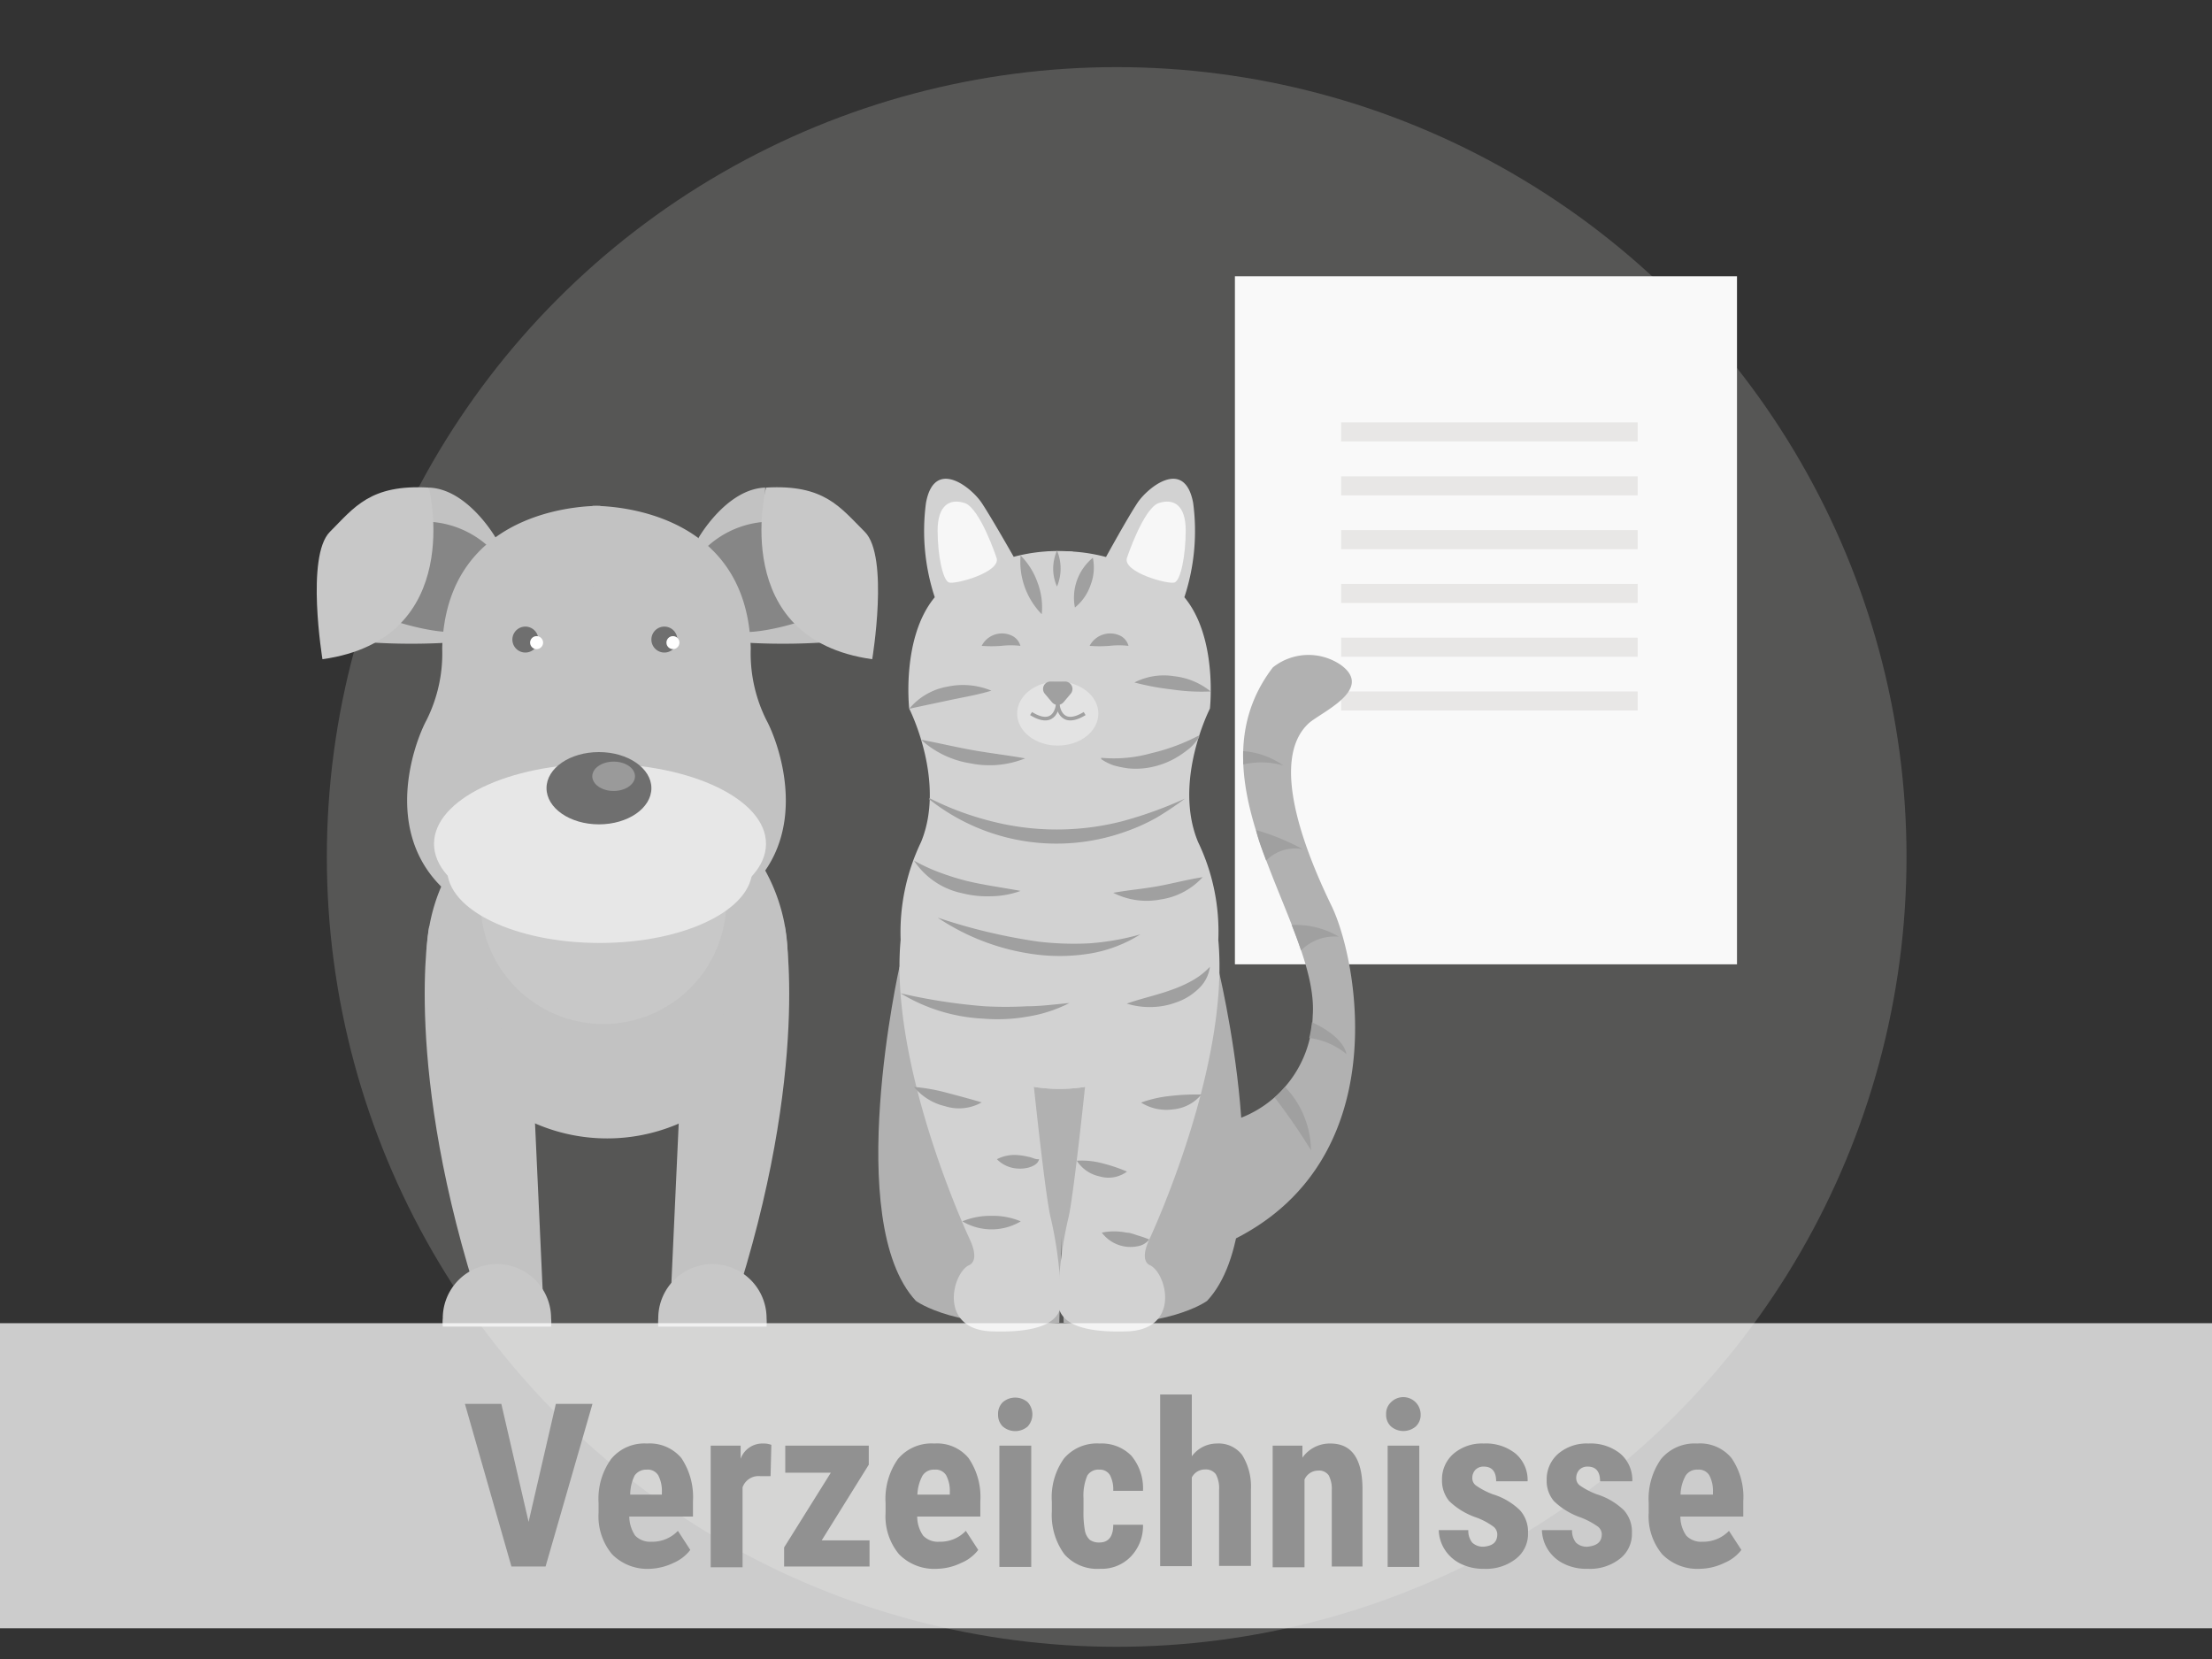
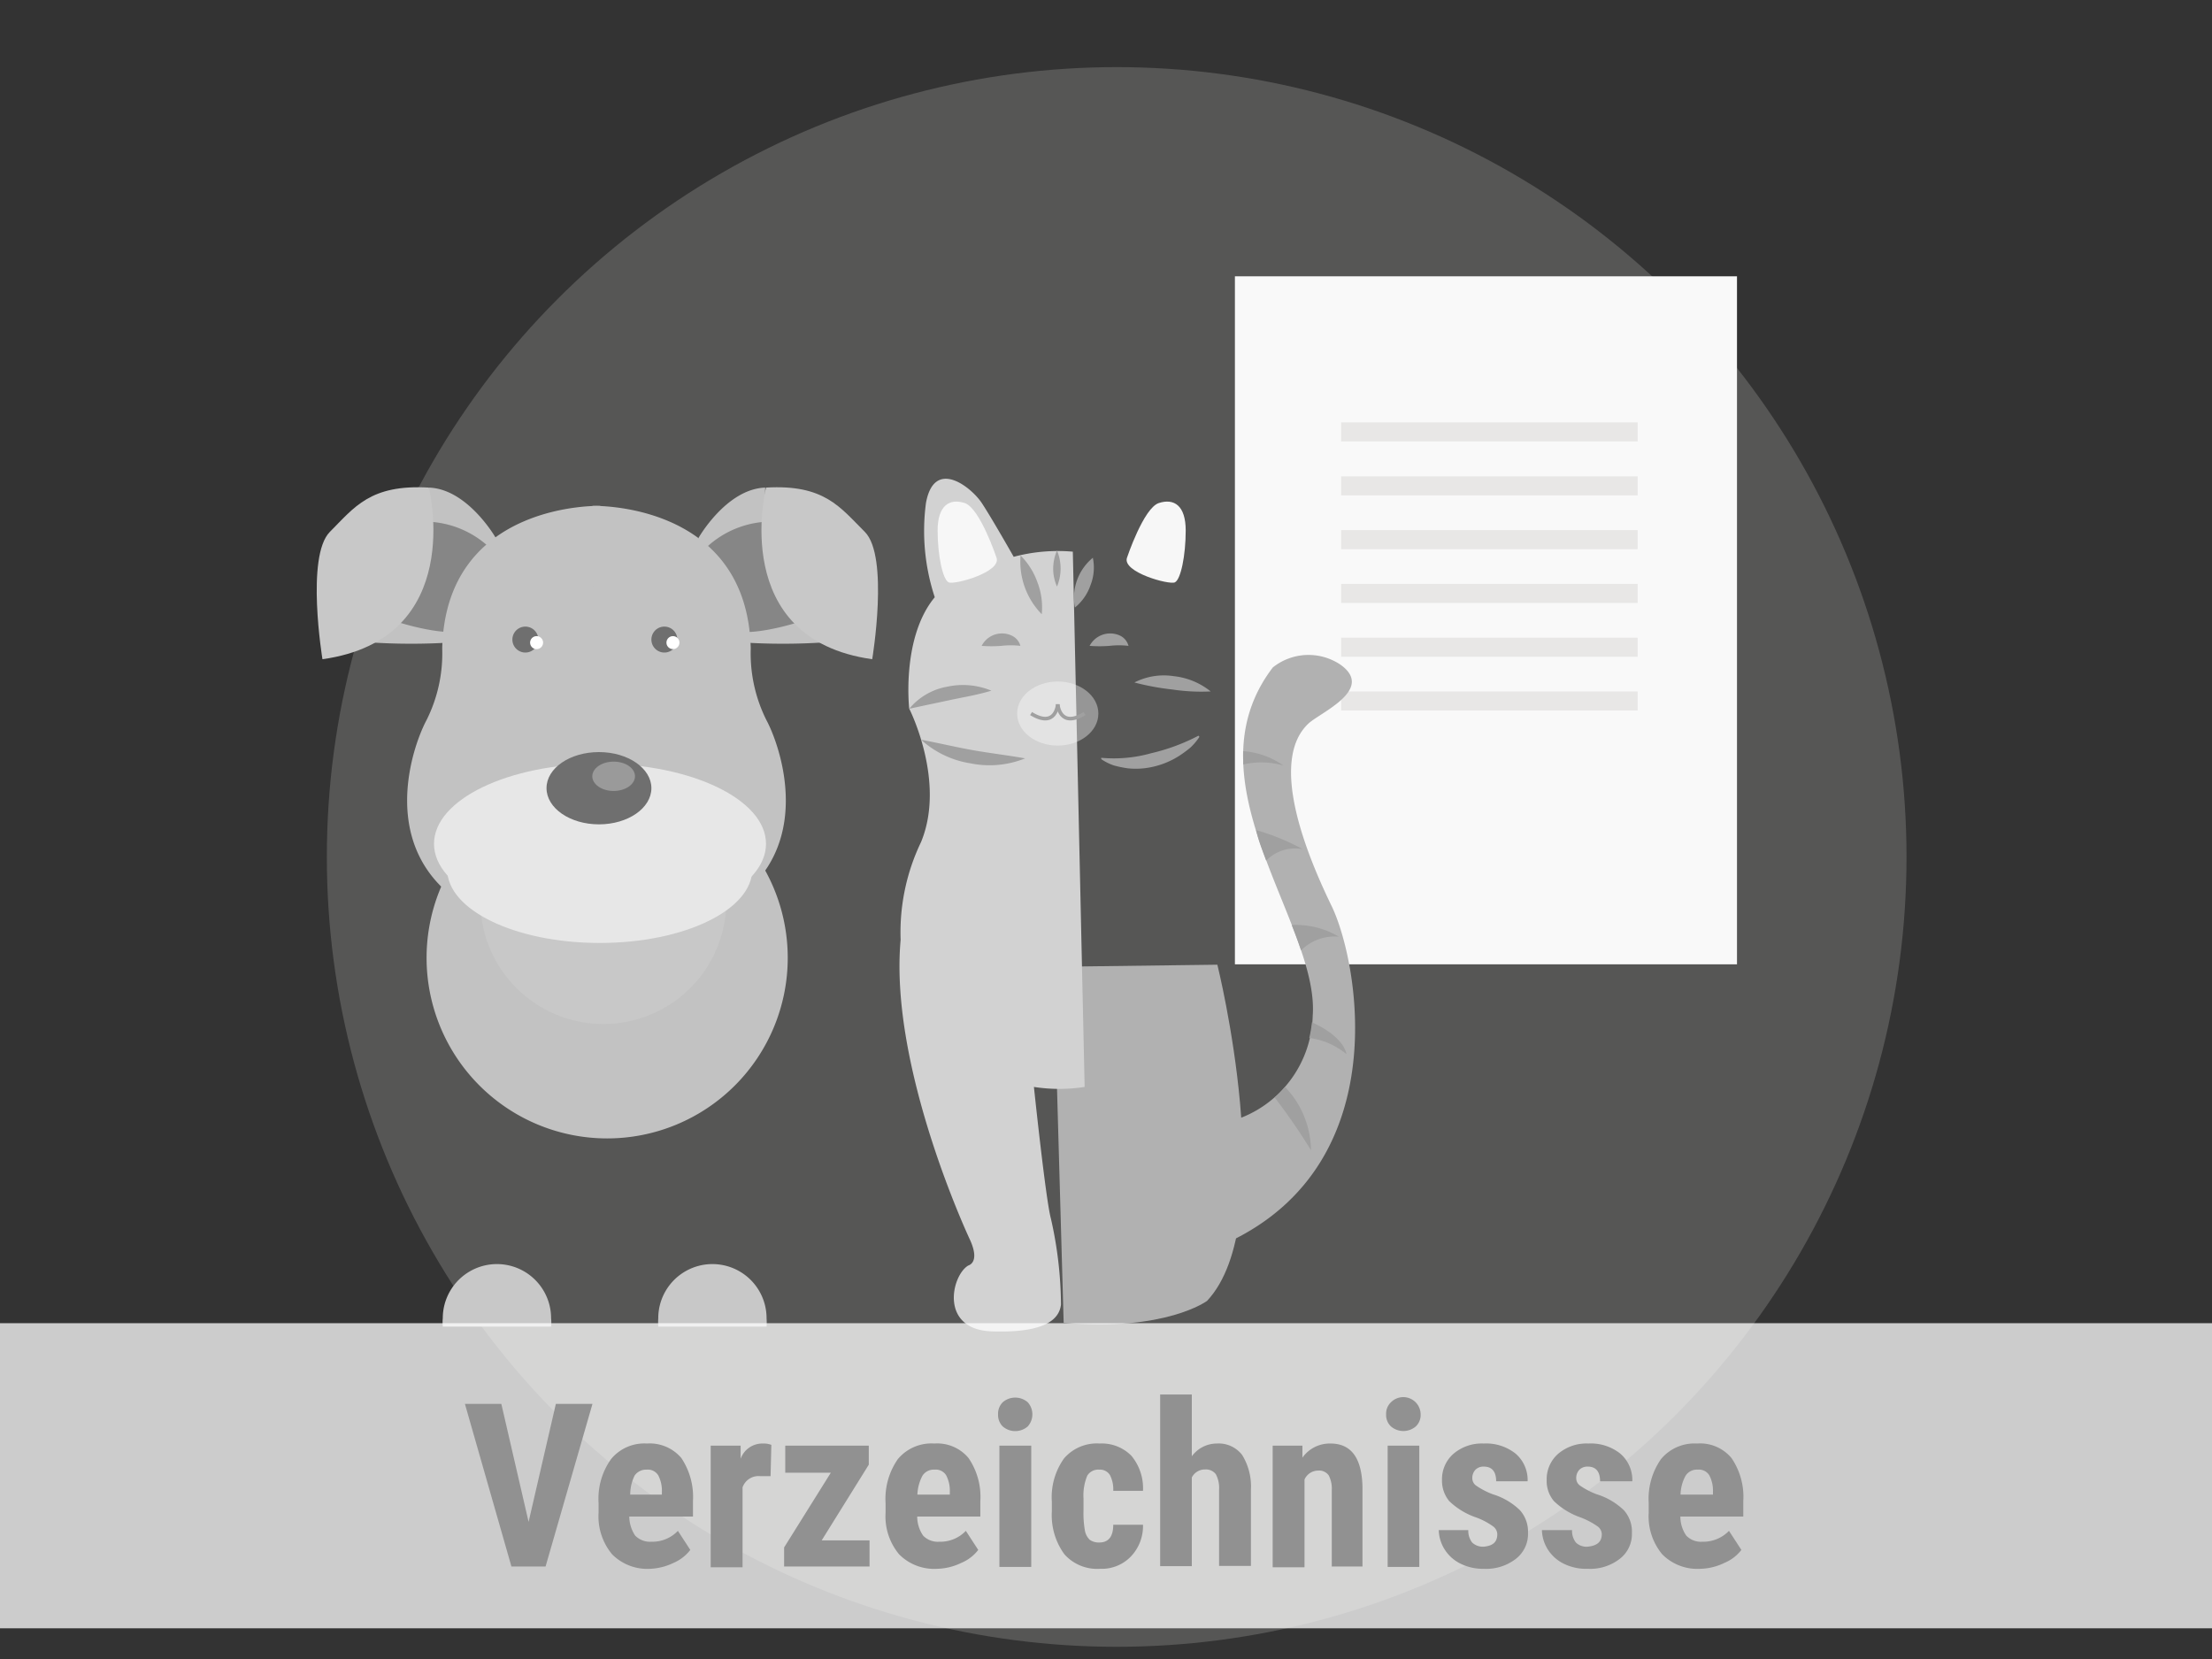
<svg xmlns="http://www.w3.org/2000/svg" viewBox="0 0 116 87">
  <rect x="0" y="0" width="116" height="87" fill="#333333" stroke="none" />
  <g data-name="Ebene 1">
    <circle cx="58.56" cy="44.94" r="41.42" fill="#aeacaa" opacity=".29" />
    <path fill="#f9f9f9" d="M64.76 14.49h26.33v36.08H64.76z" />
    <path fill="none" stroke="#e8e7e6" stroke-miterlimit="10" d="M70.33 22.65h15.55M70.33 25.48h15.55M70.33 28.3h15.55M70.33 31.12h15.55M70.33 33.94h15.55M70.33 36.76h15.55" />
    <path d="M41.31 50.23a9.47 9.47 0 1 1-9.47-9.47 9.47 9.47 0 0 1 9.47 9.47Z" fill="#c2c2c2" />
-     <path d="M22.51 48.55S21.08 56 25.23 68.64l3.28.15-.57-12.44ZM41.15 48.55s1.43 7.45-2.72 20.09l-3.29.15.57-12.44Z" fill="#c2c2c2" />
    <path d="M28.9 69.57a2.12 2.12 0 0 0 0-.44 2.84 2.84 0 0 0-5.68 0 2.12 2.12 0 0 0 0 .44ZM40.2 69.57a3.13 3.13 0 0 0 0-.44 2.84 2.84 0 0 0-5.68 0 3.15 3.15 0 0 0 0 .44ZM38.09 47.25a6.45 6.45 0 1 1-6.45-6.45 6.45 6.45 0 0 1 6.45 6.45Z" fill="#c8c8c8" />
    <path d="M26 28.21s-1.47-2.57-3.51-2.64c0 0 .29 6.68-3.21 8.11a33.6 33.6 0 0 0 4.57 0c1.61-.14 2.15-5.47 2.15-5.47Z" fill="#c2c2c2" />
    <path d="M25.71 28.75A5 5 0 0 0 22 27.36c-2.07.28-1.32 4.82-1.93 5 0 0 2.65 1 4.22.75s1.42-4.36 1.42-4.36Z" fill="#868686" />
    <path d="M22.49 25.57s2 7.94-5.58 9c0 0-.89-5.4.39-6.68s2.11-2.5 5.19-2.32Z" fill="#c8c8c8" />
    <path d="M36.63 28.21s1.46-2.57 3.5-2.64c0 0-.28 6.68 3.22 8.11a33.71 33.71 0 0 1-4.58 0c-1.57-.14-2.14-5.47-2.14-5.47ZM31.48 26.53s-8.11-.25-8.29 7.48a7.81 7.81 0 0 1-.82 3.75c-1 1.86-4 10.79 9 11.55Z" fill="#c2c2c2" />
    <path d="M37 28.75a5 5 0 0 1 3.75-1.39c2.08.28 1.33 4.82 1.93 5 0 0-2.64 1-4.21.75S37 28.75 37 28.75Z" fill="#868686" />
    <path d="M31.07 26.53s8.12-.25 8.3 7.48a7.81 7.81 0 0 0 .82 3.75c1 1.86 4 10.79-9 11.55Z" fill="#c2c2c2" />
    <path d="M39.45 45.59c0 2.13-3.57 3.86-8 3.86s-8-1.73-8-3.86 3.58-3.85 8-3.85 8 1.72 8 3.85Z" fill="#e7e7e7" />
    <path d="M40.17 44.25c0 2.32-3.9 4.2-8.71 4.2s-8.7-1.88-8.7-4.2 3.9-4.2 8.7-4.2 8.71 1.88 8.71 4.2Z" fill="#e7e7e7" />
    <path d="M34.16 41.33c0 1.05-1.23 1.9-2.75 1.9s-2.75-.85-2.75-1.9 1.23-1.89 2.75-1.89 2.75.85 2.75 1.89Z" fill="#6f6f6f" />
    <path d="M33.3 40.71c0 .42-.5.77-1.12.77s-1.12-.35-1.12-.77.5-.77 1.12-.77 1.12.34 1.12.77Z" fill="#9a9a9a" />
    <path d="M28.23 33.54a.68.68 0 1 1-.68-.68.68.68 0 0 1 .68.68ZM35.52 33.54a.68.68 0 0 1-1.36 0 .68.68 0 0 1 1.36 0Z" fill="#6f6f6f" />
    <path d="M40.17 25.57s-2 7.94 5.57 9c0 0 .9-5.4-.39-6.68s-2.11-2.5-5.18-2.32Z" fill="#c8c8c8" />
    <path d="M28.48 33.7a.34.34 0 1 1-.34-.34.34.34 0 0 1 .34.34ZM35.63 33.7a.34.34 0 0 1-.34.34.34.34 0 0 1 0-.68.34.34 0 0 1 .34.34Z" fill="#fff" />
-     <path d="M47.17 50.7s-3 13.36.86 17.52c0 0 2.17 1.62 7.52 1.15l.53-18.67Z" fill="#b1b1b1" />
    <path d="M63.84 50.59s3.35 13.47-.54 17.63c0 0-2.18 1.62-7.52 1.15l-.53-18.67Z" fill="#b1b1b1" />
    <path d="M50.86 65s-4.24-9-3.63-15.71a10.93 10.93 0 0 1 1.07-5.13c1.32-3.19-.62-7-.62-7s-.42-3.72 1.34-5.84a11.1 11.1 0 0 1-.46-4.95c.44-2.39 2.39-.8 2.92 0s1.68 2.83 1.68 2.83a9 9 0 0 1 3.1-.27L56.88 57a8.66 8.66 0 0 1-2.66 0s.62 5.92.89 6.9a21 21 0 0 1 .53 4.51c-.09.79-.86 1.5-3.62 1.41s-2.13-2.92-1.25-3.45c0-.01.66-.13.09-1.37Z" fill="#d2d2d2" />
-     <path d="M60.27 65s4.24-9 3.62-15.71a10.82 10.82 0 0 0-1.06-5.13c-1.33-3.19.62-7 .62-7s.42-3.72-1.34-5.84a11.1 11.1 0 0 0 .46-4.95c-.45-2.39-2.39-.8-2.92 0S58 29.21 58 29.21a9 9 0 0 0-3.1-.27L54.25 57a8.61 8.61 0 0 0 2.65 0s-.62 5.92-.88 6.9a20.39 20.39 0 0 0-.53 4.51c.09.79.86 1.5 3.61 1.41s2.14-2.92 1.25-3.45c0-.01-.65-.13-.08-1.37Z" fill="#d2d2d2" />
    <path d="M64.08 58.91a5.91 5.91 0 0 0 4.76-5.64C69.2 48.47 62.16 41 66.75 35a3 3 0 0 1 3.55-.14c1.82 1.3-1.08 2.51-1.69 3.09-2.06 1.95-.15 6.74 1.22 9.56s3.4 13.38-5.29 17.57Z" fill="#b1b1b1" />
    <path d="M65.2 40.09a4.12 4.12 0 0 1 2.11.06 4.18 4.18 0 0 0-2.12-.76c0 .23 0 .47.01.7ZM66.4 45.13a2.13 2.13 0 0 1 1.91-.6 11.83 11.83 0 0 0-2.44-1c.13.57.34 1.09.53 1.6ZM70.21 49.12a4.41 4.41 0 0 0-2.47-.61c.18.45.34.89.49 1.33a2.49 2.49 0 0 1 1.98-.72ZM70.61 55.28s-.07-.88-1.81-1.67a6.67 6.67 0 0 1-.14.82 3.85 3.85 0 0 1 1.95.85ZM67.39 57a4.79 4.79 0 0 1-.54.56 31.67 31.67 0 0 1 1.9 2.76A4.89 4.89 0 0 0 67.39 57Z" fill="#a0a0a0" />
    <path d="M59.1 29.25s.87-2.61 1.67-2.87 1.41.13 1.41 1.44-.26 2.58-.57 2.72-2.77-.54-2.51-1.29ZM52.26 29.25s-.87-2.61-1.67-2.87-1.42.13-1.42 1.44.27 2.58.58 2.72 2.77-.54 2.51-1.29Z" fill="#f7f7f7" />
-     <path d="M48.75 41.86A15.52 15.52 0 0 0 52 43.07a13.81 13.81 0 0 0 6.84 0 21.37 21.37 0 0 0 3.3-1.19 16.64 16.64 0 0 1-1.49 1 10.15 10.15 0 0 1-1.65.74 10.74 10.74 0 0 1-10.29-1.72ZM47.93 45.13a9.47 9.47 0 0 0 1.34.62 13.39 13.39 0 0 0 1.36.43c.92.23 1.87.35 2.89.54A4.67 4.67 0 0 1 52 47a5.42 5.42 0 0 1-1.55-.16 4 4 0 0 1-2.52-1.71ZM63.07 46a3.72 3.72 0 0 1-2.21 1.17 3.86 3.86 0 0 1-2.48-.35c.84-.15 1.6-.21 2.36-.35s1.5-.34 2.33-.47ZM49.17 48.12a29.76 29.76 0 0 0 5.28 1.26 15.9 15.9 0 0 0 2.67.09A13.22 13.22 0 0 0 59.8 49a7.12 7.12 0 0 1-2.61 1 9.88 9.88 0 0 1-2.82.06 11.94 11.94 0 0 1-5.2-1.94ZM47.93 57a9.71 9.71 0 0 1 1.81.33c.57.15 1.1.29 1.74.48a2.4 2.4 0 0 1-1.92.2A3 3 0 0 1 47.93 57ZM54.49 60.79c-.06.26-.33.37-.52.43a1.75 1.75 0 0 1-.6.06 1.63 1.63 0 0 1-1.09-.49 2 2 0 0 1 1.14-.21 3.26 3.26 0 0 1 .53.09c.17.02.33.14.54.12ZM50.46 64.05a3.87 3.87 0 0 1 1.54-.29 3.73 3.73 0 0 1 1.53.29 3 3 0 0 1-3.06 0ZM63 57.4a2.18 2.18 0 0 1-1.51.78 2.49 2.49 0 0 1-1.65-.36 6.38 6.38 0 0 1 1.57-.35A11.49 11.49 0 0 1 63 57.4ZM56.47 60.87a4.19 4.19 0 0 1 1.36.14 8.28 8.28 0 0 1 1.27.43 1.63 1.63 0 0 1-1.44.25 1.87 1.87 0 0 1-1.19-.82ZM60.27 65a1 1 0 0 1-.64.36 1.88 1.88 0 0 1-1.85-.72 3.24 3.24 0 0 1 1.29 0c.19 0 .38.08.57.14s.36.11.63.22ZM47.23 52.09a29.63 29.63 0 0 0 4.41.68 20.14 20.14 0 0 0 2.2 0c.74 0 1.47-.1 2.24-.17a7.24 7.24 0 0 1-2.18.71 9 9 0 0 1-2.32.11 9.18 9.18 0 0 1-4.35-1.33ZM63.45 50.7a1.91 1.91 0 0 1-.63 1.18 3.08 3.08 0 0 1-1.15.69 3.87 3.87 0 0 1-1.29.24 4 4 0 0 1-1.29-.18c.83-.29 1.61-.45 2.34-.72a6.7 6.7 0 0 0 1.06-.47 3.87 3.87 0 0 0 .96-.74Z" fill="#a0a0a0" />
    <ellipse cx="55.47" cy="37.42" rx="2.13" ry="1.68" fill="#fff" opacity=".38" />
-     <path d="m55.77 36.83.38-.45a.39.39 0 0 0-.29-.64h-.78a.39.39 0 0 0-.29.64l.38.45a.4.4 0 0 0 .6 0Z" fill="#a0a0a0" />
    <path d="M55.47 36.93s.09 1.3 1.41.49" fill="none" stroke="#a0a0a0" stroke-miterlimit="10" stroke-width=".19" />
    <path d="M51.48 33.87a1.19 1.19 0 0 1 1-.65 1.17 1.17 0 0 1 .63.14.82.82 0 0 1 .4.51 4.29 4.29 0 0 0-1 0 6.8 6.8 0 0 1-1.03 0ZM57.14 33.87a1.22 1.22 0 0 1 1.65-.51.84.84 0 0 1 .39.51 4.27 4.27 0 0 0-1 0 6.76 6.76 0 0 1-1.04 0Z" fill="#a0a0a0" />
    <path d="M55.47 36.93s-.09 1.3-1.4.49" fill="none" stroke="#a0a0a0" stroke-miterlimit="10" stroke-width=".19" />
    <path d="M48.3 38.79c1 .19 1.82.39 2.72.55s1.78.26 2.74.43a5 5 0 0 1-2.87.26 5 5 0 0 1-2.59-1.24ZM47.68 37.17a3.34 3.34 0 0 1 2-1.16 3.89 3.89 0 0 1 2.31.21c-.76.23-1.46.34-2.16.49s-1.38.29-2.15.46ZM63.49 36.26a10.21 10.21 0 0 1-2-.1 13.68 13.68 0 0 1-2-.37 3.39 3.39 0 0 1 2.07-.33 3.7 3.7 0 0 1 1.93.8ZM62.9 38.64a3 3 0 0 1-.48.57 6 6 0 0 1-.57.42 4.3 4.3 0 0 1-1.3.56 4 4 0 0 1-1.42.1 5.75 5.75 0 0 1-.72-.15 2.72 2.72 0 0 1-.66-.33v-.07a7.24 7.24 0 0 0 2.62-.24 10.42 10.42 0 0 0 2.48-.92ZM53.52 29.13a3.77 3.77 0 0 1 .89 1.42 3.65 3.65 0 0 1 .22 1.66 3.94 3.94 0 0 1-1.11-3.08ZM57.31 29.25a2.51 2.51 0 0 1-.12 1.43 2.59 2.59 0 0 1-.82 1.18 2.71 2.71 0 0 1 .94-2.61ZM55.43 28.87a2.45 2.45 0 0 1 0 1.89 2.31 2.31 0 0 1-.2-.94 2.44 2.44 0 0 1 .2-.95Z" fill="#a0a0a0" />
    <path fill="#fff" opacity=".75" d="M0 69.39h116v16H0z" />
    <g fill="#919191">
      <path d="m27.72 79.81 1.43-6.19h1.92l-2.46 8.53h-1.79l-2.44-8.53h1.91ZM34.1 82.27a2.6 2.6 0 0 1-2-.76 3.11 3.11 0 0 1-.71-2.18v-.51a3.57 3.57 0 0 1 .66-2.31 2.26 2.26 0 0 1 1.88-.81 2.17 2.17 0 0 1 1.8.76 3.67 3.67 0 0 1 .61 2.26v.81H33a1.83 1.83 0 0 0 .31 1 1.09 1.09 0 0 0 .85.32 1.85 1.85 0 0 0 1.39-.57l.65 1a2.21 2.21 0 0 1-.88.68 3.12 3.12 0 0 1-1.22.31Zm-1.05-3.89h1.66v-.15a1.74 1.74 0 0 0-.19-.86.64.64 0 0 0-.61-.3.73.73 0 0 0-.63.31 2.26 2.26 0 0 0-.23 1ZM40.41 77.41h-.55a.89.89 0 0 0-.92.59v4.19h-1.67v-6.38h1.57v.69a1.21 1.21 0 0 1 1.16-.8 1.15 1.15 0 0 1 .45.07ZM43.09 80.78h2.51v1.37h-4.48v-1l2.45-3.92h-2.39v-1.42h4.38v1ZM49.15 82.27a2.59 2.59 0 0 1-2-.76 3.11 3.11 0 0 1-.71-2.18v-.51a3.63 3.63 0 0 1 .65-2.31A2.3 2.3 0 0 1 49 75.7a2.14 2.14 0 0 1 1.79.76 3.6 3.6 0 0 1 .62 2.26v.81H48.1a1.76 1.76 0 0 0 .31 1 1.07 1.07 0 0 0 .85.32 1.85 1.85 0 0 0 1.39-.57l.65 1a2.18 2.18 0 0 1-.89.68 3.05 3.05 0 0 1-1.26.31Zm-1-3.89h1.66v-.15a1.74 1.74 0 0 0-.19-.86.64.64 0 0 0-.61-.3.7.7 0 0 0-.63.31 2.26 2.26 0 0 0-.27 1ZM52.34 74.17a.85.85 0 0 1 .24-.63 1 1 0 0 1 1.32 0 .95.95 0 0 1 0 1.26 1 1 0 0 1-1.32 0 .85.85 0 0 1-.24-.63Zm1.74 8h-1.67v-6.36h1.67ZM57.65 80.89c.48 0 .73-.31.73-.93h1.56a2.31 2.31 0 0 1-.64 1.67 2.12 2.12 0 0 1-1.61.64 2.3 2.3 0 0 1-1.87-.76 3.47 3.47 0 0 1-.66-2.25v-.5a3.5 3.5 0 0 1 .64-2.28 2.27 2.27 0 0 1 1.87-.78 2.18 2.18 0 0 1 1.66.64 2.66 2.66 0 0 1 .61 1.84h-1.56a1.64 1.64 0 0 0-.17-.82.61.61 0 0 0-.56-.29.68.68 0 0 0-.63.31 2.69 2.69 0 0 0-.2 1.19v.65a5.22 5.22 0 0 0 .08 1.08.89.89 0 0 0 .25.45.82.82 0 0 0 .5.14ZM62.5 76.37a1.63 1.63 0 0 1 1.32-.67 1.55 1.55 0 0 1 1.32.6 3.14 3.14 0 0 1 .46 1.82v4h-1.67v-4a1.53 1.53 0 0 0-.17-.81.65.65 0 0 0-.56-.25.77.77 0 0 0-.7.42v4.65h-1.66v-9h1.66ZM68.3 75.81v.63a1.76 1.76 0 0 1 1.47-.74c1.09 0 1.65.76 1.68 2.29v4.16h-1.61v-4a1.52 1.52 0 0 0-.16-.78.62.62 0 0 0-.57-.25.78.78 0 0 0-.7.47v4.6h-1.67v-6.38ZM72.69 74.17a.82.82 0 0 1 .25-.63.91.91 0 0 1 1.56.63.82.82 0 0 1-.25.63 1 1 0 0 1-1.31 0 .82.82 0 0 1-.25-.63Zm1.74 8h-1.66v-6.36h1.66ZM78.52 80.45a.53.53 0 0 0-.2-.39 3.66 3.66 0 0 0-.9-.48 3.81 3.81 0 0 1-1.42-.86 1.68 1.68 0 0 1-.38-1.11 1.77 1.77 0 0 1 .6-1.37 2.29 2.29 0 0 1 1.59-.54 2.48 2.48 0 0 1 1.67.53 1.82 1.82 0 0 1 .63 1.45h-1.65c0-.51-.22-.77-.65-.77a.59.59 0 0 0-.43.16.62.62 0 0 0-.17.46.47.47 0 0 0 .19.37 4 4 0 0 0 .88.46 3.51 3.51 0 0 1 1.43.84 1.68 1.68 0 0 1 .42 1.19 1.64 1.64 0 0 1-.64 1.36 2.53 2.53 0 0 1-1.67.52 2.65 2.65 0 0 1-1.23-.27 2.06 2.06 0 0 1-.84-.76 2 2 0 0 1-.3-1H77a1 1 0 0 0 .2.65.82.82 0 0 0 .62.22c.48-.05.7-.25.7-.66ZM84 80.45a.53.53 0 0 0-.2-.39 4.11 4.11 0 0 0-.9-.48 3.81 3.81 0 0 1-1.41-.86 1.63 1.63 0 0 1-.38-1.11 1.77 1.77 0 0 1 .6-1.37 2.29 2.29 0 0 1 1.59-.54 2.48 2.48 0 0 1 1.67.53 1.82 1.82 0 0 1 .63 1.45h-1.69c0-.51-.22-.77-.65-.77a.59.59 0 0 0-.43.16.62.62 0 0 0-.17.46.47.47 0 0 0 .19.37 4 4 0 0 0 .88.46 3.58 3.58 0 0 1 1.43.84 1.68 1.68 0 0 1 .42 1.19 1.64 1.64 0 0 1-.64 1.36 2.53 2.53 0 0 1-1.67.52A2.65 2.65 0 0 1 82 82a2.06 2.06 0 0 1-.84-.76 2 2 0 0 1-.3-1h1.58a1 1 0 0 0 .2.65.8.8 0 0 0 .62.22c.49-.05.74-.25.74-.66ZM89.17 82.27a2.59 2.59 0 0 1-2-.76 3.11 3.11 0 0 1-.71-2.18v-.51a3.63 3.63 0 0 1 .65-2.31A2.29 2.29 0 0 1 89 75.7a2.14 2.14 0 0 1 1.8.76 3.6 3.6 0 0 1 .62 2.26v.81h-3.3a1.76 1.76 0 0 0 .31 1 1.07 1.07 0 0 0 .85.32 1.87 1.87 0 0 0 1.39-.57l.65 1a2.18 2.18 0 0 1-.89.68 3.05 3.05 0 0 1-1.26.31Zm-1-3.89h1.66v-.15a1.74 1.74 0 0 0-.19-.86.64.64 0 0 0-.61-.3.7.7 0 0 0-.63.31 2.13 2.13 0 0 0-.27 1Z" />
    </g>
  </g>
</svg>